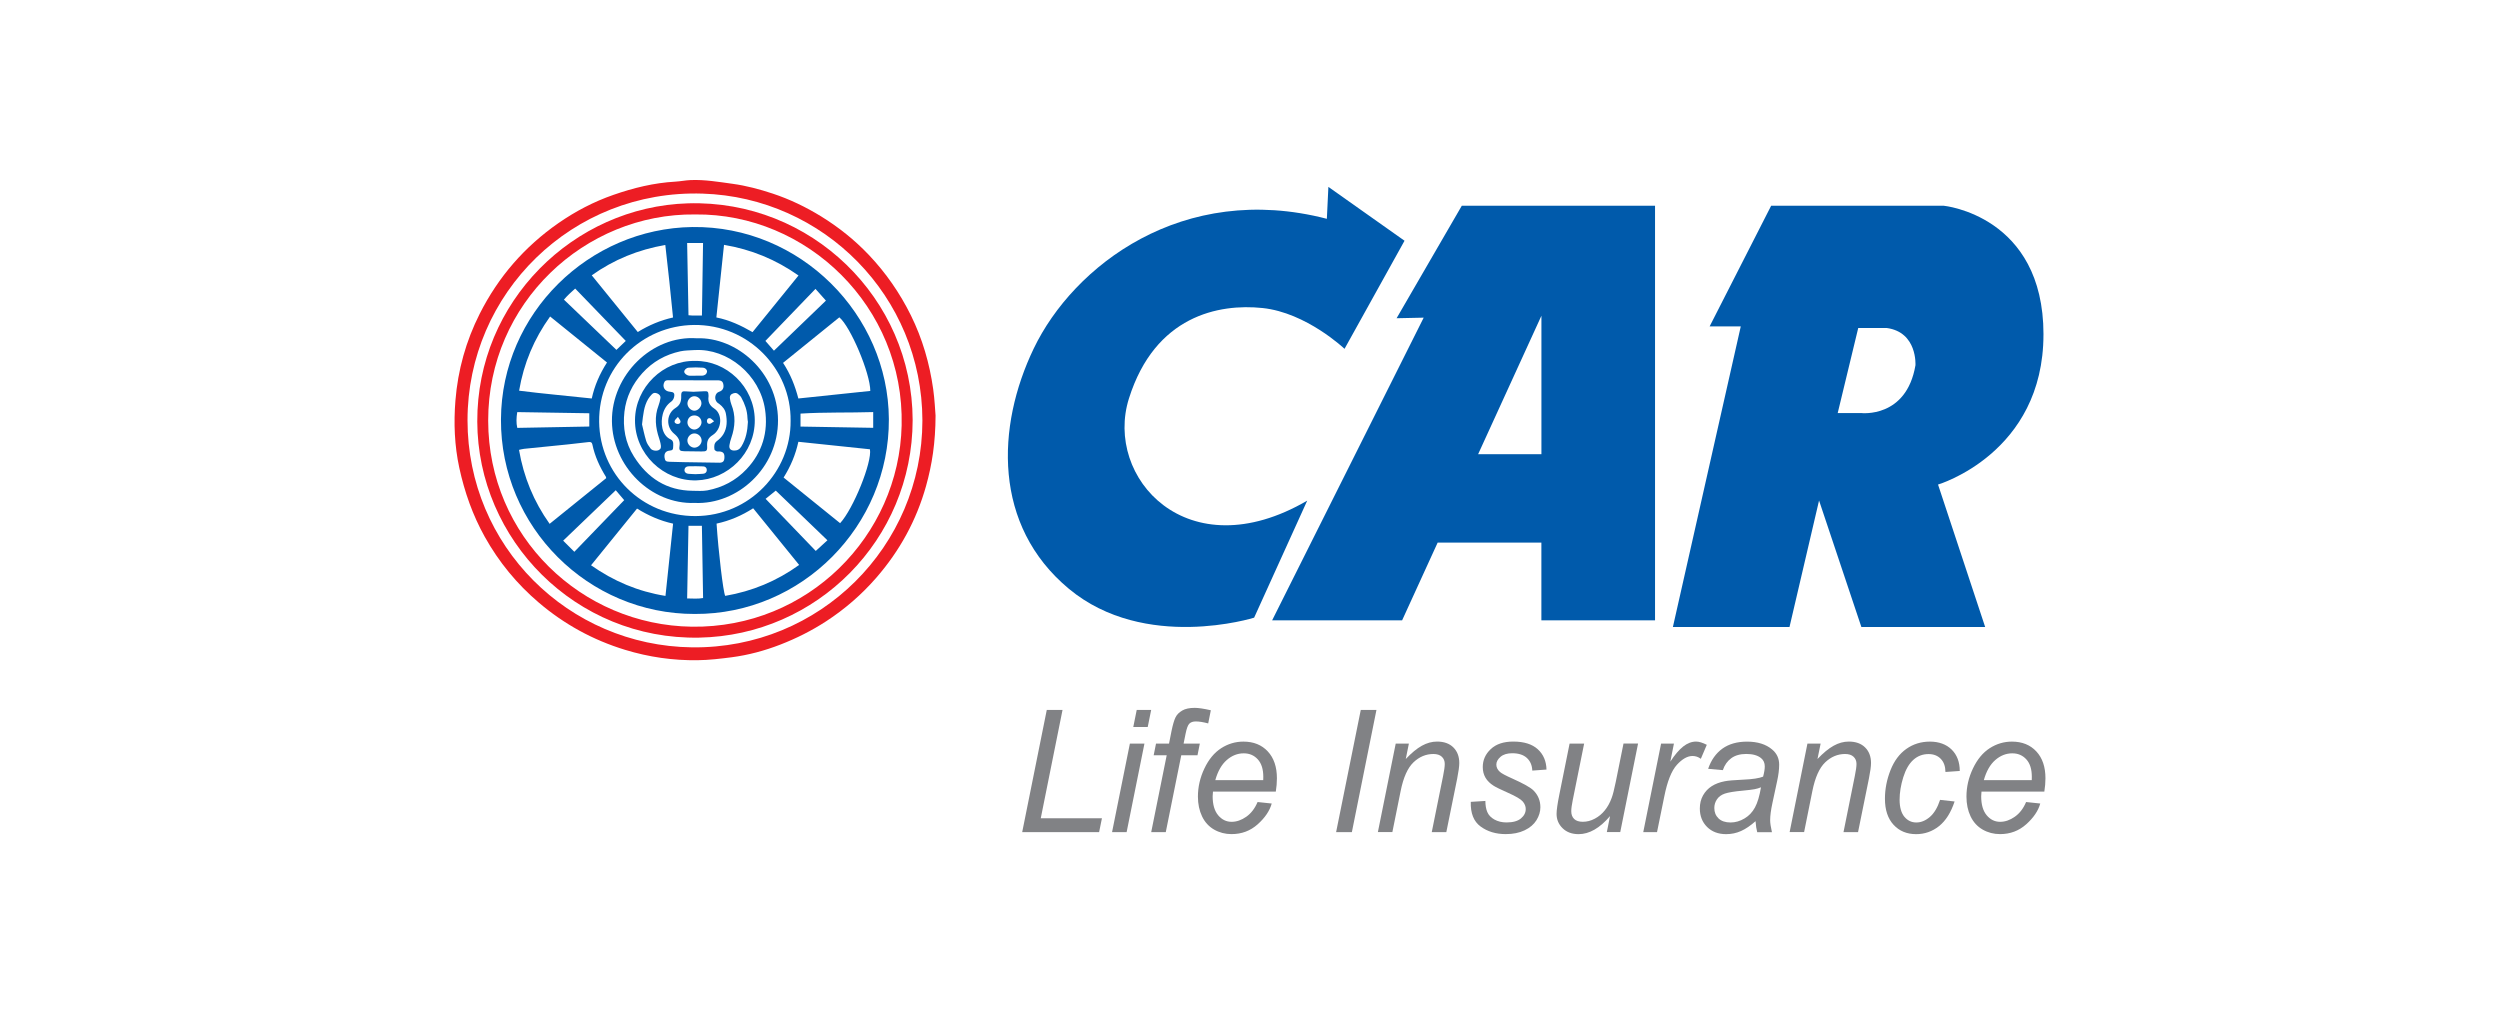
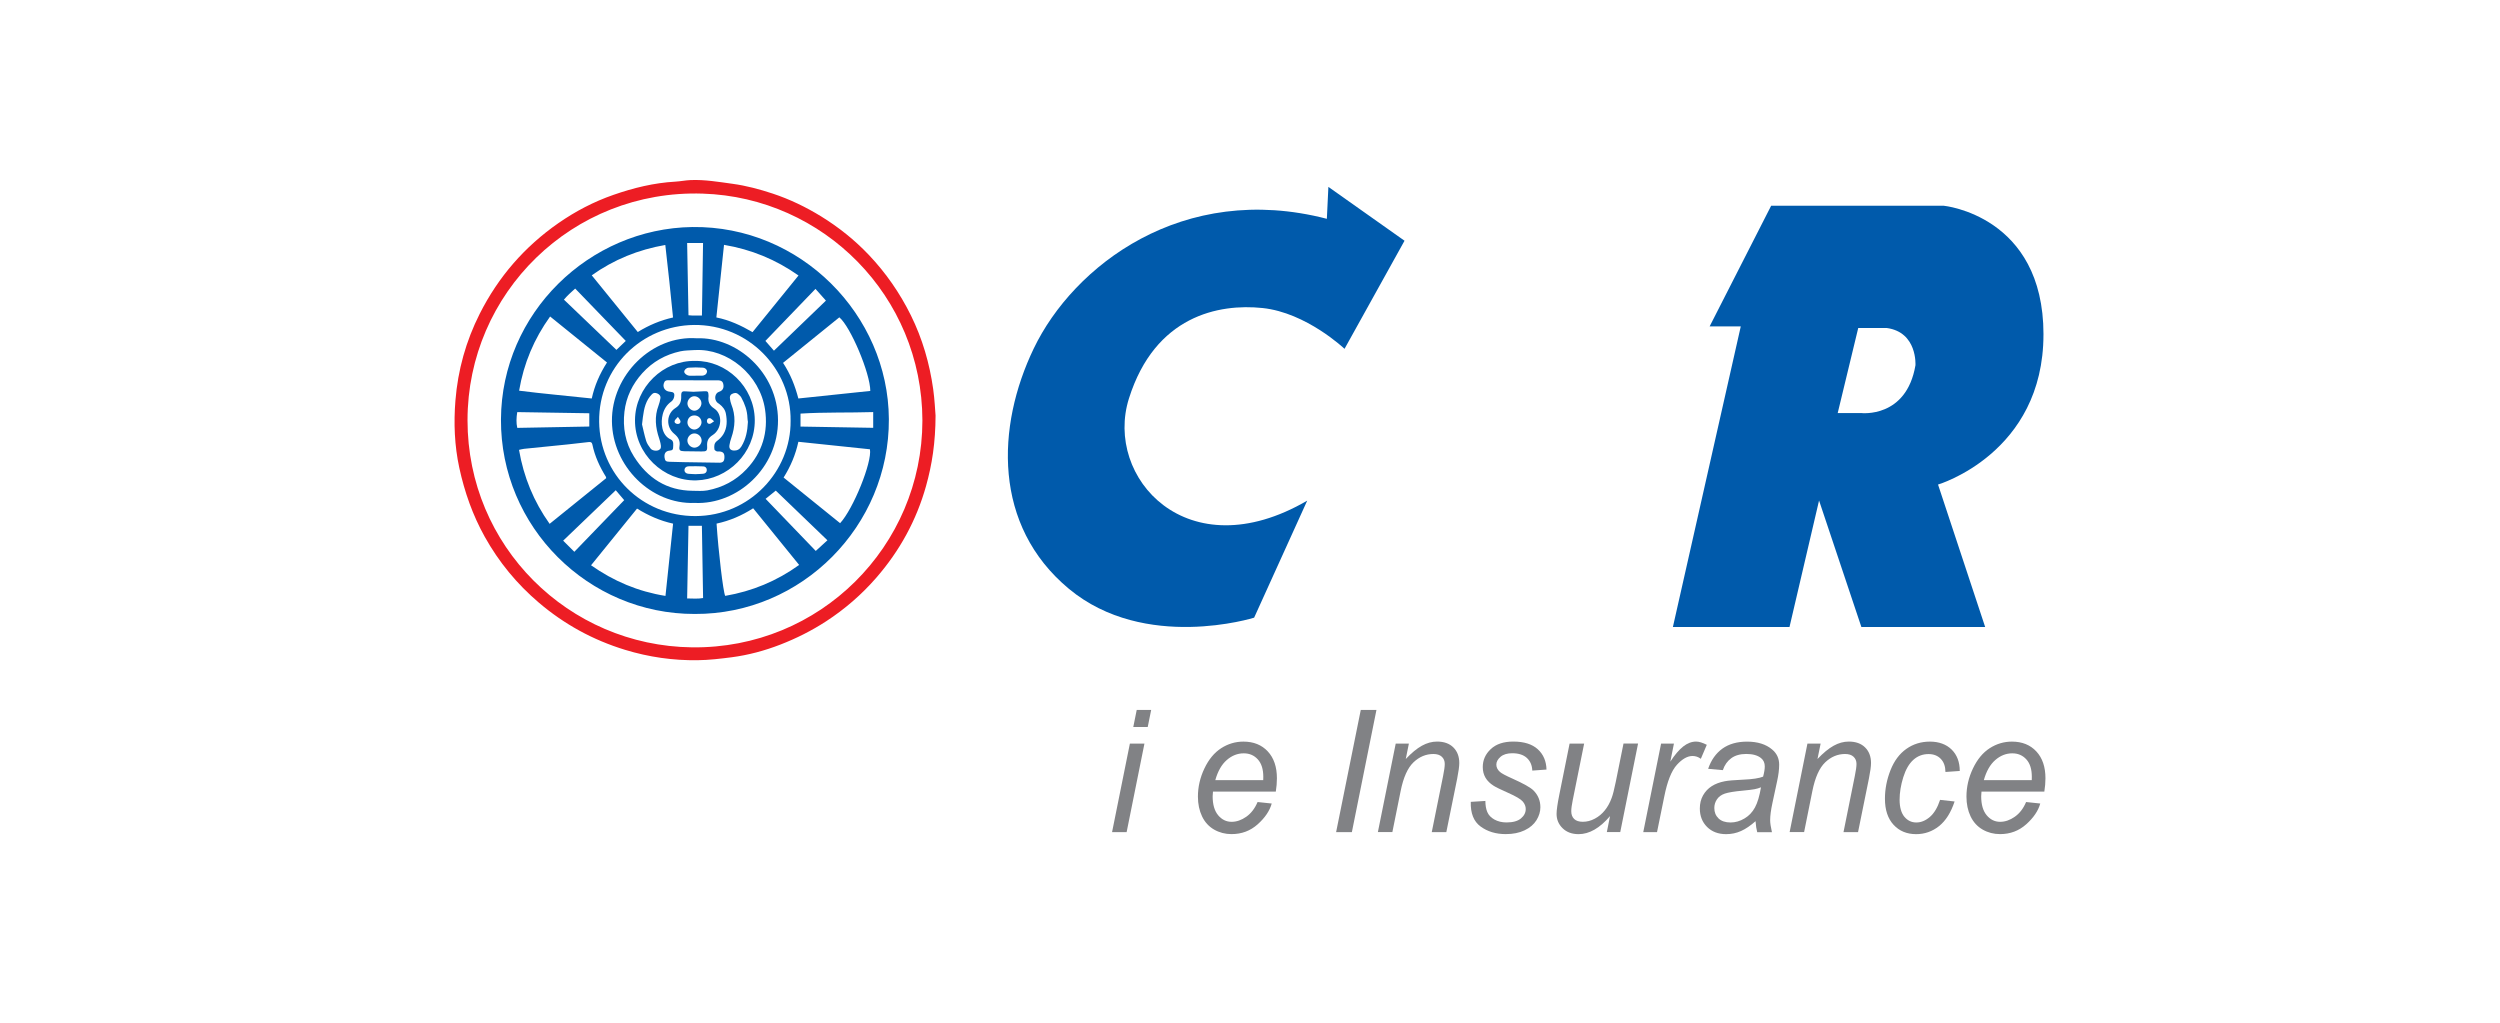
<svg xmlns="http://www.w3.org/2000/svg" width="132" height="54" viewBox="0 0 132 54" fill="none">
  <path d="M70.139 9.868L74.159 12.711L70.991 18.418C70.991 18.418 68.981 16.509 66.665 16.264C64.35 16.02 60.984 16.673 59.609 21.037C58.292 25.213 62.686 30.125 69.021 26.434L66.218 32.613C66.218 32.613 60.453 34.425 56.44 31.091C52.416 27.747 52.602 22.519 54.583 18.398C56.676 14.043 62.435 9.576 70.058 11.553L70.139 9.866V9.868Z" fill="#005AAB" />
-   <path d="M77.183 10.863L73.74 16.803L75.171 16.772L67.169 32.753H74.032L75.908 28.65H81.385V32.753H87.386V10.863H77.181H77.183ZM78.045 23.981L81.387 16.671V23.981H78.045Z" fill="#005AAB" />
  <path d="M107.896 17.655C107.896 11.371 102.626 10.863 102.626 10.863H93.517L90.269 17.233H91.913L88.329 33.104H94.486L96.046 26.427L98.28 33.104H104.816L102.328 25.584C102.328 25.584 107.895 23.94 107.895 17.656L107.896 17.655ZM101.136 19.286C100.658 22.098 98.269 21.809 98.269 21.809H97.031L98.115 17.318H99.619C101.25 17.542 101.136 19.286 101.136 19.286Z" fill="#005AAB" />
  <path d="M36.685 32.417C31.067 32.431 26.42 27.826 26.451 22.14C26.482 16.522 31.118 12.058 36.558 11.987C42.265 11.913 46.901 16.619 46.932 22.127C46.964 27.767 42.337 32.444 36.685 32.417ZM41.744 22.217C41.779 19.475 39.517 17.129 36.643 17.158C33.886 17.188 31.604 19.4 31.635 22.265C31.665 25.04 33.899 27.256 36.717 27.249C39.585 27.24 41.767 24.889 41.744 22.217ZM37.835 27.648C37.928 29.088 38.186 31.276 38.291 31.462C39.709 31.218 41.005 30.686 42.195 29.829C41.373 28.816 40.575 27.832 39.767 26.837C39.162 27.225 38.528 27.497 37.837 27.646L37.835 27.648ZM32.049 19.139C31.039 18.322 30.057 17.528 29.046 16.711C28.198 17.894 27.655 19.179 27.409 20.628C28.689 20.792 29.96 20.899 31.245 21.04C31.394 20.354 31.666 19.738 32.049 19.139ZM29.02 27.659C30.033 26.841 31.025 26.041 32.008 25.246C32.001 25.209 32.001 25.191 31.994 25.178C31.663 24.647 31.405 24.084 31.277 23.468C31.253 23.352 31.192 23.328 31.08 23.341C30.71 23.387 30.34 23.427 29.969 23.466C29.202 23.545 28.437 23.619 27.67 23.698C27.584 23.707 27.499 23.733 27.404 23.753C27.65 25.189 28.18 26.475 29.02 27.659ZM42.162 14.547C40.963 13.703 39.677 13.173 38.228 12.928C38.092 14.214 37.96 15.477 37.824 16.761C38.521 16.901 39.133 17.188 39.734 17.537C40.545 16.538 41.342 15.556 42.162 14.545V14.547ZM35.137 31.464C35.275 30.166 35.405 28.917 35.539 27.648C34.846 27.495 34.23 27.221 33.636 26.852C32.823 27.854 32.023 28.841 31.207 29.847C32.406 30.686 33.682 31.23 35.135 31.464H35.137ZM45.952 20.641C45.949 19.711 44.908 17.246 44.317 16.755C43.331 17.553 42.342 18.353 41.345 19.159C41.737 19.753 41.982 20.38 42.153 21.04C43.438 20.904 44.689 20.774 45.952 20.641ZM41.373 25.213C42.384 26.03 43.372 26.828 44.358 27.624C45.053 26.875 46.059 24.389 45.932 23.722C44.687 23.591 43.433 23.46 42.154 23.326C42.006 24.005 41.748 24.619 41.375 25.213H41.373ZM31.244 14.536C32.064 15.547 32.865 16.536 33.675 17.531C34.261 17.169 34.868 16.913 35.536 16.763C35.407 15.473 35.278 14.21 35.128 12.934C33.695 13.184 32.415 13.704 31.245 14.536H31.244ZM42.267 22.523C43.565 22.545 44.828 22.567 46.105 22.589V21.758C44.818 21.798 43.547 21.758 42.267 21.838V22.523ZM37.06 27.764H36.352C36.328 29.044 36.304 30.305 36.281 31.598C36.573 31.598 36.84 31.629 37.123 31.576C37.103 30.296 37.083 29.038 37.06 27.764ZM37.062 16.663C37.083 15.36 37.101 14.098 37.121 12.829H36.281C36.304 14.109 36.328 15.37 36.352 16.645C36.448 16.652 36.512 16.662 36.577 16.662C36.724 16.663 36.873 16.662 37.064 16.662L37.062 16.663ZM31.115 21.82C29.838 21.8 28.579 21.779 27.31 21.759C27.264 22.059 27.251 22.324 27.312 22.592C28.59 22.569 29.849 22.545 31.115 22.521V21.818V21.82ZM33.042 18.002C32.145 17.073 31.264 16.163 30.37 15.236C30.149 15.426 29.951 15.613 29.776 15.821C30.714 16.718 31.628 17.592 32.547 18.473C32.717 18.311 32.865 18.168 33.042 18V18.002ZM43.688 28.527C42.745 27.62 41.831 26.739 40.961 25.904C40.77 26.059 40.604 26.193 40.424 26.338C41.323 27.273 42.202 28.187 43.072 29.09C43.285 28.895 43.479 28.718 43.688 28.527ZM30.324 29.136C31.227 28.2 32.106 27.289 32.958 26.408C32.799 26.223 32.663 26.061 32.512 25.884C31.582 26.776 30.67 27.652 29.735 28.547C29.932 28.742 30.118 28.928 30.326 29.136H30.324ZM43.057 15.253C42.142 16.205 41.264 17.116 40.413 18C40.573 18.184 40.713 18.344 40.864 18.517C41.8 17.616 42.714 16.735 43.609 15.873C43.416 15.655 43.241 15.459 43.057 15.253Z" fill="#005AAB" />
  <path d="M36.683 26.555C34.372 26.642 32.332 24.613 32.31 22.239C32.288 19.803 34.425 17.693 36.79 17.861C38.899 17.785 41.066 19.652 41.079 22.182C41.092 24.716 38.932 26.655 36.685 26.555H36.683ZM36.693 18.482C36.437 18.502 36.176 18.495 35.929 18.548C35.139 18.718 34.46 19.098 33.916 19.701C33.392 20.281 33.059 20.967 32.97 21.741C32.875 22.574 33.014 23.378 33.469 24.1C34.188 25.242 35.197 25.901 36.578 25.914C36.834 25.916 37.097 25.938 37.347 25.892C38.149 25.741 38.844 25.377 39.411 24.779C40.255 23.889 40.569 22.811 40.395 21.623C40.124 19.784 38.412 18.387 36.694 18.484L36.693 18.482Z" fill="#005AAB" />
  <path d="M36.704 19.058C38.34 19.028 39.836 20.411 39.852 22.175C39.869 23.933 38.419 25.322 36.766 25.364C35.03 25.408 33.509 23.959 33.528 22.175C33.544 20.441 35.023 19.015 36.704 19.058ZM36.612 20.077C36.189 20.077 35.766 20.077 35.343 20.077C35.245 20.077 35.137 20.062 35.08 20.172C34.953 20.415 35.089 20.66 35.363 20.682C35.575 20.698 35.633 20.757 35.593 20.961C35.576 21.049 35.516 21.151 35.444 21.202C35.209 21.369 35.069 21.592 34.995 21.864C34.874 22.311 34.929 22.982 35.407 23.198C35.593 23.282 35.545 23.481 35.539 23.644C35.536 23.802 35.404 23.779 35.302 23.801C35.133 23.837 35.061 23.964 35.089 24.163C35.113 24.336 35.163 24.378 35.352 24.382C35.609 24.389 35.865 24.396 36.123 24.402C36.744 24.413 37.366 24.426 37.987 24.431C38.177 24.431 38.247 24.347 38.25 24.148C38.256 23.946 38.191 23.861 38.011 23.839C37.954 23.832 37.89 23.849 37.838 23.83C37.791 23.812 37.726 23.764 37.722 23.725C37.704 23.562 37.695 23.403 37.862 23.28C37.993 23.185 38.114 23.059 38.197 22.922C38.397 22.585 38.397 22.214 38.326 21.838C38.285 21.625 38.155 21.467 37.986 21.336C37.947 21.305 37.901 21.281 37.866 21.248C37.693 21.075 37.75 20.755 37.965 20.687C38.138 20.632 38.219 20.512 38.199 20.338C38.177 20.145 38.099 20.082 37.879 20.08C37.456 20.08 37.033 20.08 36.61 20.08L36.612 20.077ZM33.899 22.409C33.956 22.638 34.02 22.962 34.116 23.276C34.16 23.422 34.256 23.558 34.35 23.681C34.438 23.797 34.66 23.826 34.784 23.764C34.898 23.705 34.922 23.62 34.877 23.418C34.857 23.33 34.835 23.242 34.806 23.155C34.607 22.576 34.547 21.997 34.771 21.41C34.817 21.288 34.85 21.158 34.87 21.029C34.89 20.908 34.822 20.829 34.712 20.777C34.602 20.728 34.501 20.728 34.418 20.82C34.346 20.899 34.274 20.981 34.221 21.072C33.997 21.454 33.96 21.884 33.899 22.409ZM39.49 22.272C39.484 22.232 39.468 22.149 39.466 22.068C39.455 21.678 39.324 21.323 39.14 20.987C39.102 20.917 39.036 20.86 38.973 20.807C38.87 20.72 38.758 20.744 38.648 20.801C38.539 20.858 38.528 20.956 38.543 21.057C38.557 21.154 38.576 21.254 38.613 21.346C38.85 21.936 38.82 22.526 38.614 23.116C38.57 23.242 38.535 23.37 38.515 23.501C38.484 23.687 38.574 23.784 38.76 23.79C38.933 23.793 39.056 23.72 39.148 23.569C39.383 23.183 39.468 22.756 39.49 22.272ZM36.728 19.836C36.843 19.836 36.959 19.841 37.075 19.836C37.202 19.828 37.3 19.768 37.329 19.637C37.349 19.541 37.254 19.424 37.108 19.413C36.862 19.394 36.612 19.396 36.365 19.413C36.229 19.42 36.123 19.541 36.128 19.63C36.135 19.727 36.264 19.828 36.404 19.837C36.511 19.845 36.619 19.837 36.728 19.837V19.836ZM36.733 25.035C36.867 25.029 37 25.027 37.13 25.014C37.241 25.003 37.316 24.937 37.32 24.821C37.322 24.704 37.242 24.63 37.136 24.626C36.873 24.615 36.608 24.612 36.345 24.621C36.229 24.625 36.137 24.707 36.141 24.831C36.145 24.939 36.231 25.005 36.341 25.016C36.472 25.029 36.604 25.029 36.735 25.037L36.733 25.035Z" fill="#005AAB" />
  <path d="M36.628 20.685C36.785 20.678 36.983 20.669 37.182 20.658C37.367 20.647 37.401 20.676 37.41 20.86C37.41 20.884 37.41 20.91 37.41 20.935C37.373 21.215 37.456 21.404 37.713 21.572C38.167 21.868 38.12 22.66 37.629 22.971C37.395 23.118 37.323 23.284 37.336 23.54C37.351 23.81 37.31 23.839 37.04 23.837C36.735 23.836 36.43 23.832 36.124 23.825C35.902 23.819 35.843 23.775 35.878 23.558C35.924 23.265 35.812 23.08 35.593 22.899C35.151 22.535 35.184 21.844 35.666 21.542C35.909 21.39 35.972 21.197 35.968 20.943C35.962 20.674 36.005 20.641 36.264 20.667C36.371 20.678 36.479 20.68 36.628 20.687V20.685ZM37.046 23.251C37.038 23.047 36.86 22.879 36.652 22.885C36.453 22.89 36.282 23.082 36.295 23.282C36.308 23.475 36.483 23.641 36.672 23.637C36.871 23.633 37.053 23.446 37.046 23.251ZM37.036 21.285C37.031 21.084 36.845 20.912 36.645 20.921C36.459 20.93 36.297 21.11 36.297 21.303C36.297 21.502 36.483 21.691 36.674 21.686C36.858 21.682 37.042 21.48 37.036 21.285ZM36.658 21.934C36.444 21.934 36.294 22.096 36.297 22.315C36.301 22.504 36.475 22.681 36.659 22.681C36.847 22.681 37.042 22.486 37.04 22.298C37.038 22.092 36.871 21.932 36.658 21.934ZM37.706 22.243C37.606 22.166 37.553 22.092 37.489 22.079C37.401 22.061 37.329 22.125 37.325 22.223C37.322 22.318 37.382 22.392 37.476 22.379C37.542 22.37 37.603 22.307 37.706 22.241V22.243ZM35.793 22.013C35.716 22.103 35.641 22.157 35.622 22.223C35.596 22.318 35.677 22.375 35.767 22.385C35.861 22.394 35.942 22.339 35.929 22.243C35.92 22.175 35.854 22.112 35.793 22.013Z" fill="#005AAB" />
  <path d="M49.398 21.932C49.393 23.382 49.211 24.529 48.896 25.658C48.389 27.473 47.502 29.086 46.268 30.504C45.494 31.394 44.606 32.163 43.613 32.809C42.851 33.303 42.05 33.706 41.207 34.033C40.374 34.357 39.512 34.589 38.623 34.705C38.033 34.78 37.439 34.852 36.845 34.859C35.539 34.879 34.256 34.694 33.003 34.311C31.311 33.794 29.794 32.963 28.448 31.817C27.288 30.83 26.335 29.669 25.594 28.34C24.957 27.199 24.529 25.98 24.251 24.702C23.996 23.523 23.951 22.33 24.047 21.142C24.176 19.54 24.602 18.008 25.331 16.564C26.315 14.617 27.7 13.022 29.487 11.779C30.388 11.154 31.355 10.648 32.393 10.288C33.448 9.92 34.53 9.655 35.653 9.591C35.924 9.576 36.194 9.519 36.464 9.508C37.211 9.477 37.947 9.605 38.682 9.705C39.407 9.804 40.106 9.993 40.797 10.221C41.696 10.518 42.544 10.928 43.35 11.422C44.278 11.994 45.124 12.669 45.875 13.46C46.776 14.409 47.513 15.474 48.094 16.649C48.705 17.885 49.082 19.189 49.273 20.549C49.35 21.098 49.373 21.653 49.397 21.934L49.398 21.932ZM48.703 22.206C48.69 15.628 43.469 10.424 37.099 10.223C30.215 10.004 24.685 15.479 24.685 22.192C24.685 28.838 30.013 34.099 36.538 34.18C43.298 34.263 48.696 28.831 48.703 22.205V22.206Z" fill="#ED1D24" />
-   <path d="M48.188 22.18C48.177 28.511 43.113 33.551 36.917 33.667C30.387 33.788 25.223 28.509 25.2 22.26C25.177 15.926 30.284 10.916 36.328 10.736C42.815 10.543 48.17 15.74 48.188 22.18ZM36.705 11.323C30.889 11.255 25.767 15.99 25.776 22.214C25.785 28.33 30.71 33.012 36.533 33.09C42.647 33.172 47.473 28.303 47.607 22.46C47.751 16.187 42.6 11.257 36.705 11.323Z" fill="#ED1D24" />
-   <path d="M53.972 43.936L55.27 37.483H56.102L54.952 43.206H58.182L58.033 43.936H53.972Z" fill="#818285" />
  <path d="M58.717 43.936L59.658 39.261H60.427L59.486 43.936H58.717ZM59.837 38.386L60.019 37.483H60.782L60.6 38.386H59.837Z" fill="#818285" />
-   <path d="M60.784 43.936L61.602 39.878H60.914L61.038 39.261H61.725L61.856 38.598C61.924 38.267 61.994 38.028 62.066 37.88C62.138 37.733 62.255 37.612 62.419 37.518C62.581 37.422 62.803 37.375 63.083 37.375C63.278 37.375 63.561 37.417 63.932 37.502L63.793 38.197C63.532 38.127 63.315 38.092 63.14 38.092C62.989 38.092 62.877 38.13 62.798 38.208C62.719 38.285 62.652 38.469 62.595 38.759L62.494 39.261H63.351L63.228 39.878H62.371L61.553 43.936H60.784Z" fill="#818285" />
  <path d="M66.4 42.347L67.147 42.426C67.04 42.811 66.792 43.177 66.406 43.523C66.02 43.868 65.56 44.041 65.025 44.041C64.69 44.041 64.385 43.962 64.105 43.802C63.828 43.642 63.614 43.41 63.469 43.105C63.324 42.8 63.25 42.452 63.25 42.062C63.25 41.551 63.364 41.056 63.592 40.576C63.82 40.096 64.115 39.74 64.477 39.506C64.839 39.273 65.231 39.157 65.652 39.157C66.189 39.157 66.619 39.33 66.939 39.675C67.261 40.021 67.421 40.494 67.421 41.093C67.421 41.323 67.401 41.557 67.362 41.797H64.045C64.034 41.888 64.028 41.97 64.028 42.044C64.028 42.482 64.126 42.815 64.319 43.046C64.512 43.276 64.749 43.392 65.029 43.392C65.292 43.392 65.551 43.302 65.805 43.123C66.058 42.945 66.257 42.686 66.399 42.349L66.4 42.347ZM64.17 41.191H66.698C66.7 41.108 66.702 41.049 66.702 41.014C66.702 40.615 66.606 40.31 66.413 40.096C66.22 39.883 65.974 39.776 65.67 39.776C65.341 39.776 65.043 39.894 64.773 40.13C64.503 40.365 64.3 40.718 64.168 41.191H64.17Z" fill="#818285" />
  <path d="M70.547 43.936L71.849 37.483H72.677L71.379 43.936H70.547Z" fill="#818285" />
  <path d="M72.752 43.936L73.694 39.261H74.389L74.224 40.076C74.527 39.756 74.808 39.523 75.073 39.376C75.338 39.228 75.605 39.155 75.879 39.155C76.243 39.155 76.53 39.258 76.738 39.464C76.945 39.67 77.05 39.944 77.05 40.288C77.05 40.461 77.013 40.735 76.94 41.106L76.366 43.936H75.597L76.195 40.974C76.254 40.687 76.283 40.473 76.283 40.336C76.283 40.179 76.232 40.054 76.129 39.957C76.026 39.859 75.877 39.811 75.682 39.811C75.288 39.811 74.939 39.959 74.632 40.251C74.325 40.543 74.099 41.047 73.955 41.761L73.517 43.934H72.749L72.752 43.936Z" fill="#818285" />
  <path d="M77.659 42.338L78.428 42.29C78.428 42.518 78.461 42.715 78.529 42.875C78.597 43.037 78.722 43.169 78.904 43.271C79.086 43.372 79.299 43.425 79.542 43.425C79.882 43.425 80.136 43.355 80.305 43.214C80.475 43.072 80.559 42.907 80.559 42.715C80.559 42.577 80.508 42.447 80.406 42.324C80.302 42.2 80.046 42.048 79.64 41.867C79.233 41.687 78.974 41.56 78.862 41.487C78.672 41.367 78.529 41.226 78.433 41.062C78.338 40.898 78.29 40.712 78.29 40.501C78.29 40.131 78.431 39.815 78.715 39.55C78.998 39.285 79.393 39.155 79.903 39.155C80.469 39.155 80.899 39.291 81.195 39.561C81.492 39.833 81.644 40.19 81.655 40.633L80.905 40.687C80.894 40.405 80.798 40.183 80.616 40.017C80.434 39.852 80.178 39.771 79.847 39.771C79.581 39.771 79.375 39.833 79.228 39.96C79.081 40.087 79.007 40.223 79.007 40.37C79.007 40.517 79.071 40.646 79.198 40.758C79.283 40.836 79.502 40.952 79.857 41.11C80.445 41.374 80.815 41.582 80.967 41.735C81.21 41.978 81.332 42.276 81.332 42.623C81.332 42.855 81.263 43.083 81.126 43.306C80.988 43.528 80.78 43.706 80.498 43.841C80.217 43.975 79.886 44.041 79.504 44.041C78.983 44.041 78.54 43.907 78.176 43.64C77.812 43.374 77.639 42.94 77.657 42.338H77.659Z" fill="#818285" />
  <path d="M85.008 43.092C84.467 43.727 83.914 44.043 83.349 44.043C83.001 44.043 82.72 43.94 82.507 43.732C82.293 43.524 82.187 43.272 82.187 42.973C82.187 42.776 82.235 42.439 82.332 41.959L82.875 39.261H83.643L83.04 42.25C82.989 42.5 82.963 42.693 82.963 42.831C82.963 43.008 83.014 43.144 83.117 43.243C83.22 43.342 83.373 43.39 83.573 43.39C83.789 43.39 83.998 43.337 84.204 43.227C84.41 43.118 84.587 42.971 84.734 42.787C84.883 42.603 85.004 42.384 85.096 42.13C85.159 41.968 85.23 41.685 85.313 41.281L85.721 39.26H86.49L85.549 43.934H84.841L85.01 43.089L85.008 43.092Z" fill="#818285" />
  <path d="M86.764 43.936L87.706 39.261H88.384L88.193 40.216C88.425 39.855 88.653 39.589 88.874 39.414C89.096 39.241 89.322 39.155 89.554 39.155C89.707 39.155 89.894 39.212 90.119 39.326L89.804 40.065C89.672 39.966 89.526 39.916 89.366 39.916C89.098 39.916 88.822 40.072 88.539 40.383C88.256 40.694 88.033 41.253 87.873 42.06L87.491 43.936H86.76H86.764Z" fill="#818285" />
  <path d="M92.697 43.355C92.43 43.592 92.175 43.767 91.928 43.877C91.682 43.988 91.419 44.043 91.139 44.043C90.724 44.043 90.389 43.916 90.133 43.662C89.879 43.408 89.751 43.083 89.751 42.688C89.751 42.426 89.808 42.195 89.922 41.994C90.036 41.794 90.188 41.632 90.378 41.511C90.567 41.389 90.799 41.301 91.073 41.249C91.246 41.215 91.573 41.187 92.055 41.165C92.537 41.145 92.883 41.091 93.092 41.007C93.151 40.79 93.18 40.609 93.18 40.466C93.18 40.282 93.116 40.137 92.986 40.03C92.807 39.883 92.548 39.809 92.204 39.809C91.882 39.809 91.617 39.883 91.413 40.032C91.207 40.181 91.058 40.391 90.966 40.663L90.19 40.593C90.348 40.13 90.6 39.775 90.942 39.528C91.286 39.282 91.72 39.158 92.243 39.158C92.8 39.158 93.241 39.296 93.567 39.572C93.815 39.778 93.94 40.045 93.94 40.374C93.94 40.624 93.905 40.913 93.833 41.24L93.583 42.403C93.504 42.772 93.464 43.074 93.464 43.306C93.464 43.453 93.495 43.664 93.558 43.94H92.781C92.739 43.787 92.71 43.594 92.693 43.359L92.697 43.355ZM92.982 41.569C92.875 41.614 92.759 41.647 92.636 41.671C92.513 41.694 92.307 41.718 92.018 41.746C91.571 41.786 91.255 41.84 91.071 41.902C90.887 41.965 90.749 42.066 90.656 42.204C90.562 42.342 90.516 42.495 90.516 42.662C90.516 42.884 90.589 43.068 90.738 43.212C90.887 43.355 91.099 43.427 91.373 43.427C91.627 43.427 91.871 43.357 92.106 43.217C92.342 43.078 92.528 42.883 92.662 42.634C92.798 42.384 92.903 42.029 92.98 41.569H92.982Z" fill="#818285" />
  <path d="M94.492 43.936L95.433 39.261H96.129L95.963 40.076C96.266 39.756 96.548 39.523 96.813 39.376C97.077 39.228 97.344 39.155 97.618 39.155C97.982 39.155 98.269 39.258 98.477 39.464C98.685 39.67 98.79 39.944 98.79 40.288C98.79 40.461 98.753 40.735 98.679 41.106L98.105 43.936H97.337L97.934 40.974C97.993 40.687 98.023 40.473 98.023 40.336C98.023 40.179 97.971 40.054 97.868 39.957C97.765 39.859 97.616 39.811 97.421 39.811C97.028 39.811 96.678 39.959 96.371 40.251C96.064 40.543 95.838 41.047 95.694 41.761L95.257 43.934H94.488L94.492 43.936Z" fill="#818285" />
  <path d="M102.435 42.233L103.203 42.318C103.01 42.901 102.736 43.335 102.383 43.618C102.028 43.901 101.623 44.043 101.171 44.043C100.682 44.043 100.285 43.879 99.981 43.55C99.678 43.221 99.525 42.763 99.525 42.173C99.525 41.661 99.623 41.161 99.818 40.666C100.012 40.174 100.292 39.798 100.656 39.541C101.02 39.284 101.434 39.157 101.901 39.157C102.368 39.157 102.767 39.298 103.051 39.581C103.334 39.865 103.475 40.24 103.475 40.707L102.72 40.76C102.716 40.464 102.635 40.233 102.471 40.065C102.308 39.898 102.094 39.815 101.828 39.815C101.519 39.815 101.252 39.916 101.026 40.118C100.8 40.321 100.621 40.628 100.492 41.04C100.364 41.452 100.299 41.849 100.299 42.23C100.299 42.61 100.384 42.928 100.553 43.127C100.722 43.328 100.932 43.427 101.182 43.427C101.432 43.427 101.669 43.33 101.898 43.133C102.126 42.936 102.304 42.636 102.435 42.235V42.233Z" fill="#818285" />
  <path d="M106.979 42.347L107.726 42.426C107.619 42.811 107.371 43.177 106.984 43.523C106.598 43.868 106.138 44.041 105.603 44.041C105.269 44.041 104.963 43.962 104.684 43.802C104.406 43.642 104.193 43.41 104.047 43.105C103.902 42.8 103.829 42.452 103.829 42.062C103.829 41.551 103.943 41.056 104.171 40.576C104.399 40.096 104.693 39.74 105.055 39.506C105.418 39.273 105.809 39.157 106.23 39.157C106.767 39.157 107.198 39.33 107.518 39.675C107.84 40.021 108 40.494 108 41.093C108 41.323 107.979 41.557 107.941 41.797H104.623C104.612 41.888 104.607 41.97 104.607 42.044C104.607 42.482 104.704 42.815 104.897 43.046C105.09 43.276 105.327 43.392 105.607 43.392C105.87 43.392 106.129 43.302 106.383 43.123C106.637 42.945 106.835 42.686 106.977 42.349L106.979 42.347ZM104.748 41.191H107.277C107.279 41.108 107.28 41.049 107.28 41.014C107.28 40.615 107.185 40.31 106.992 40.096C106.799 39.883 106.552 39.776 106.249 39.776C105.92 39.776 105.622 39.894 105.351 40.13C105.081 40.365 104.879 40.718 104.746 41.191H104.748Z" fill="#818285" />
</svg>